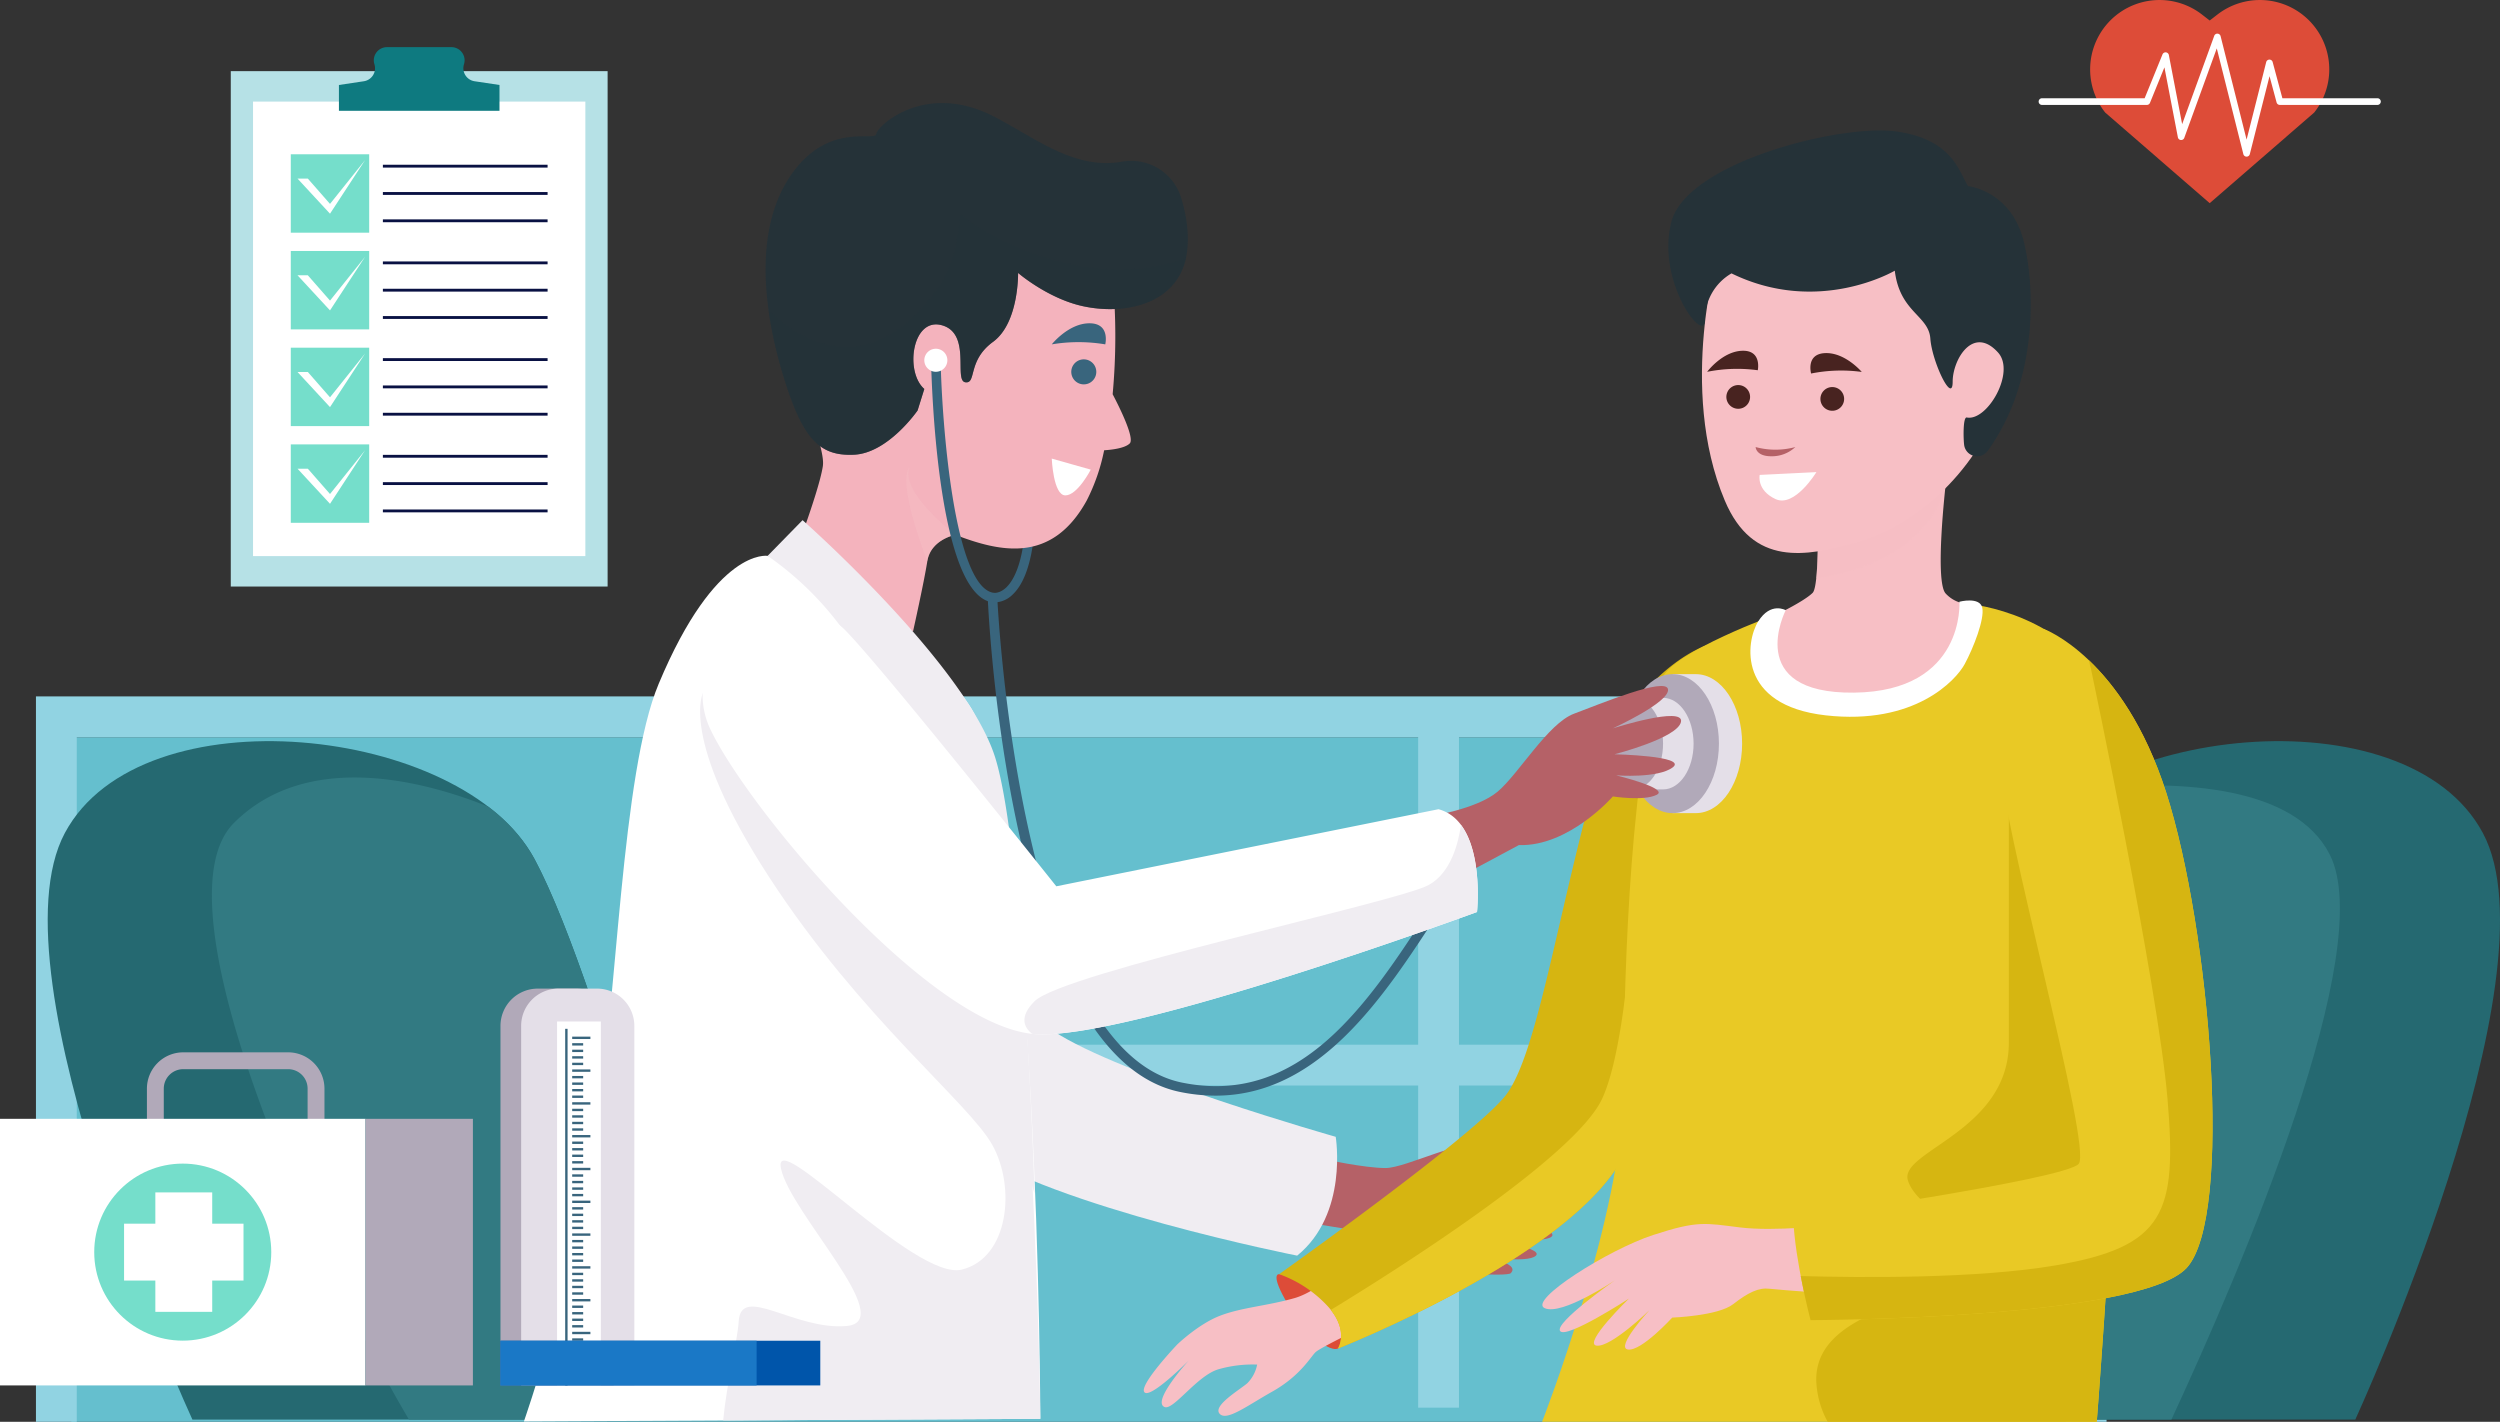
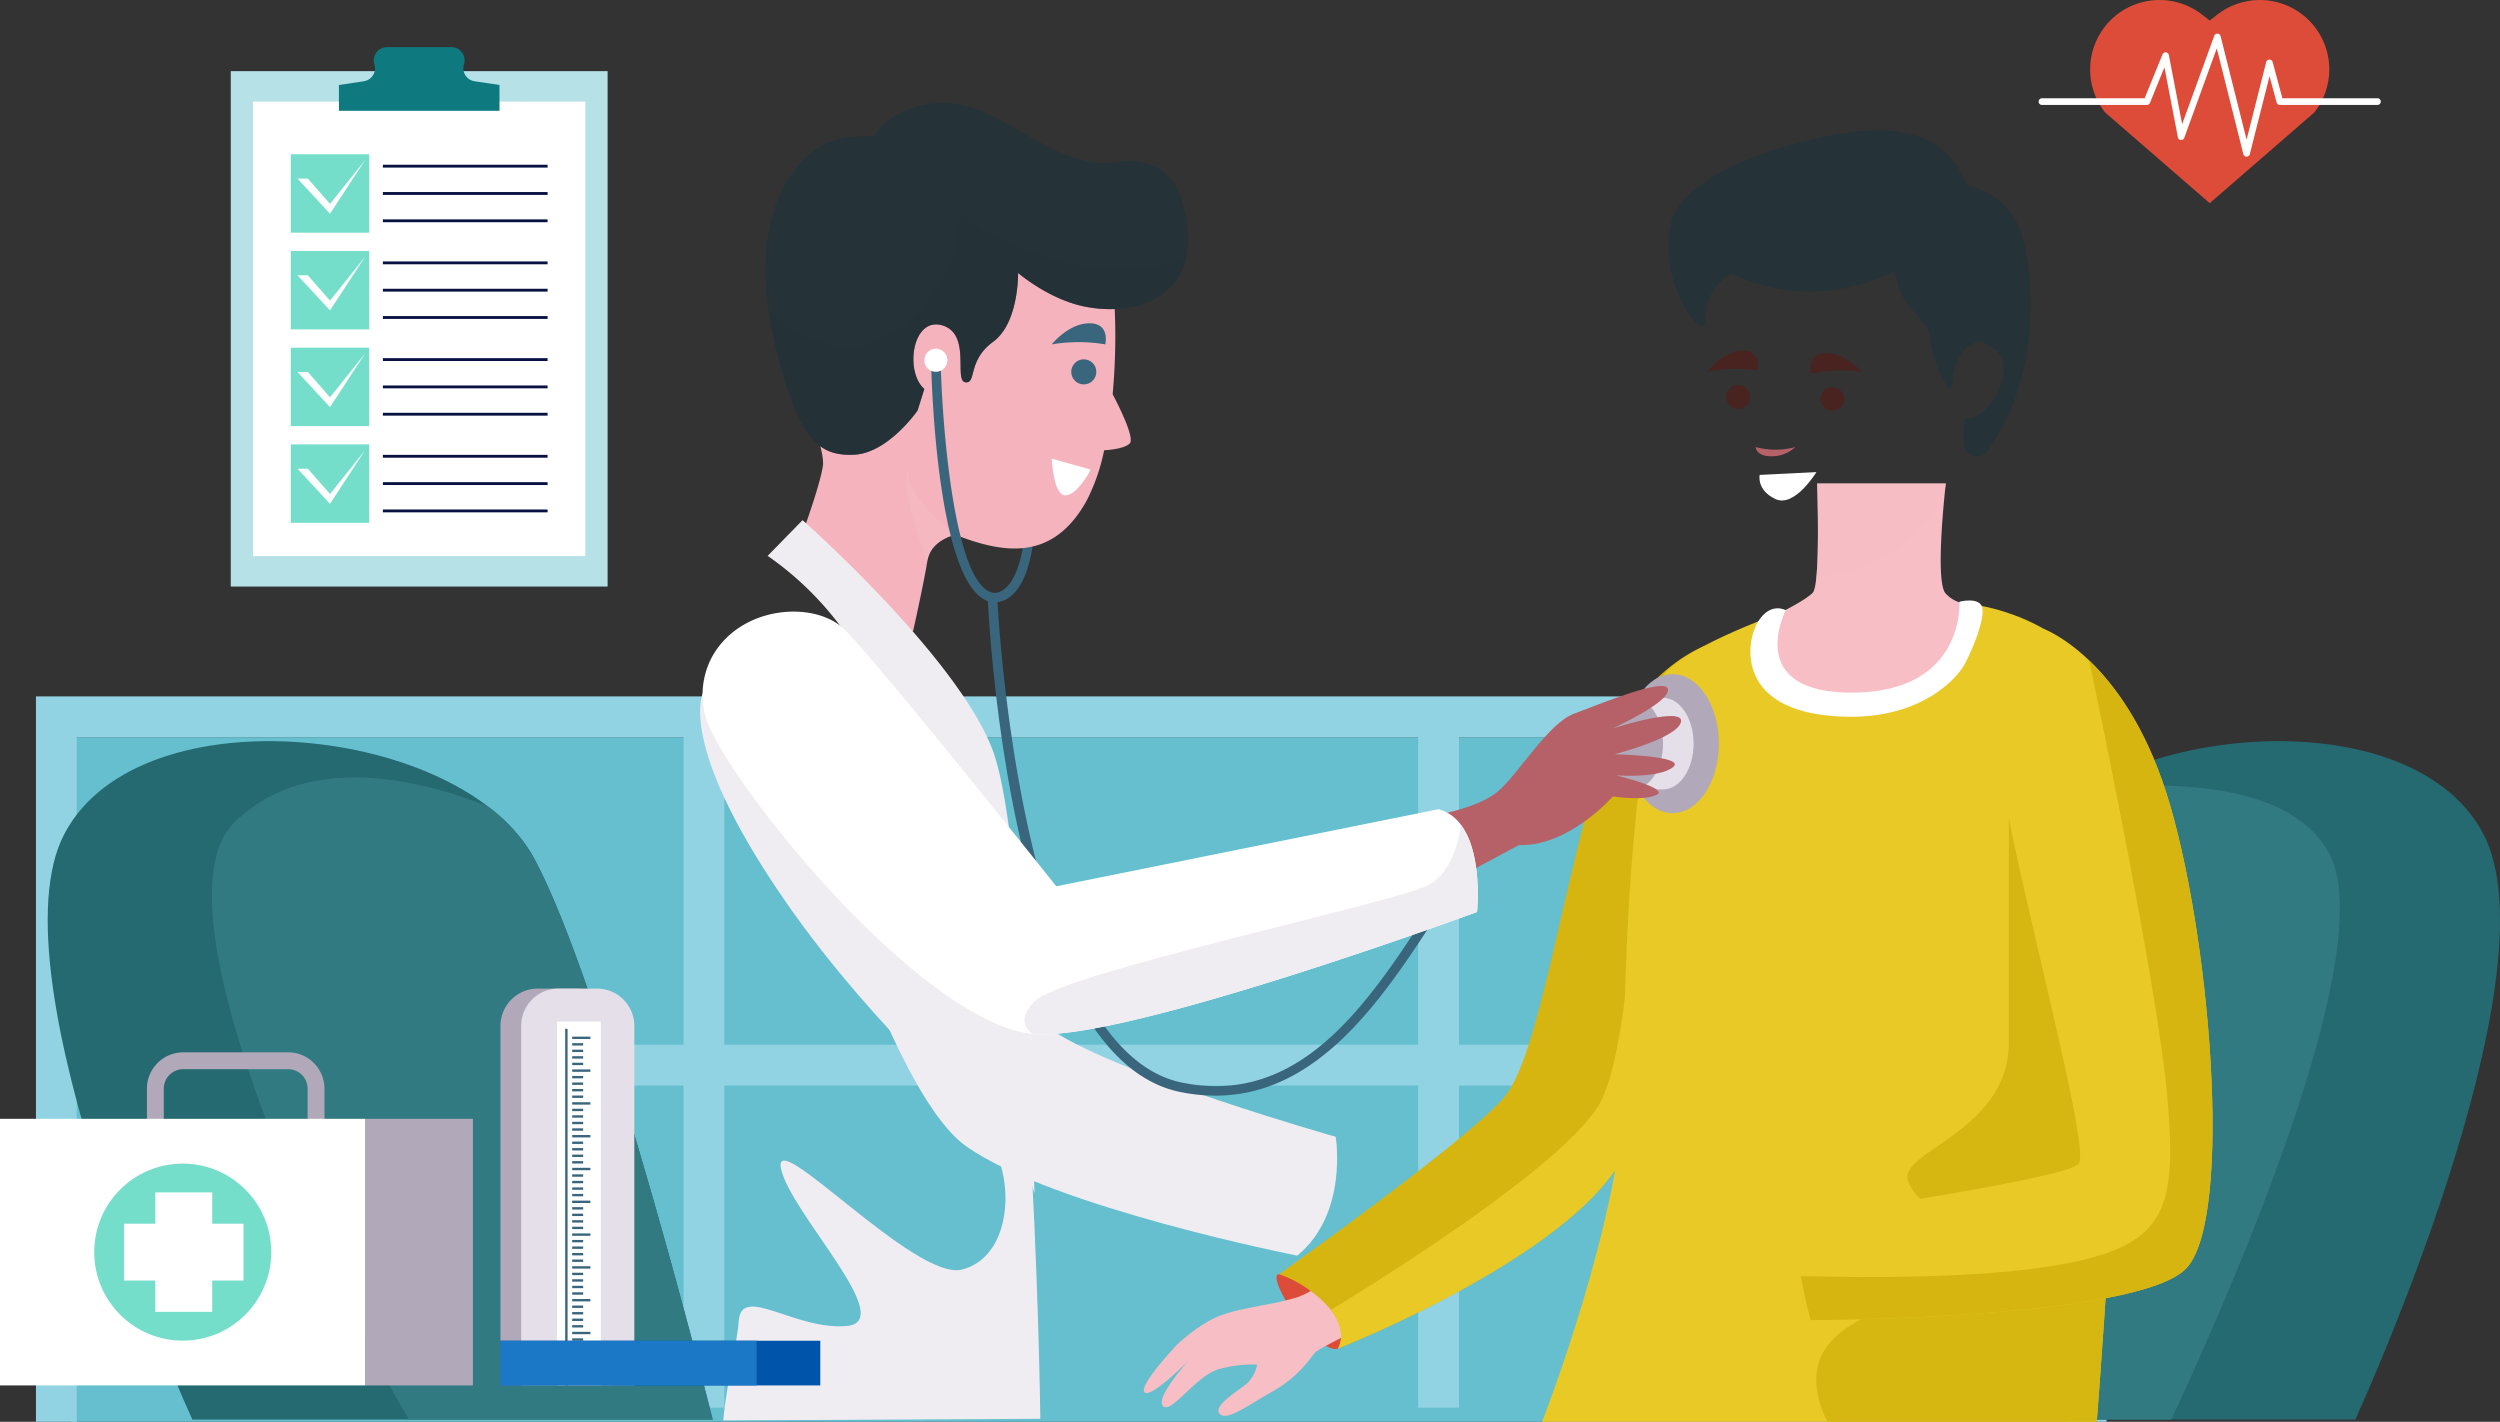
<svg xmlns="http://www.w3.org/2000/svg" width="695.897" height="395.764" viewBox="0 0 695.897 395.764">
  <rect x="0" y="0" width="695.897" height="395.764" fill="#333333" stroke="none" />
  <g id="Group_44479" data-name="Group 44479" transform="translate(-895.231 -344.508)">
    <g id="Group_44259" data-name="Group 44259" transform="translate(905.238 538.354)">
      <rect id="Rectangle_17795" data-name="Rectangle 17795" width="556.625" height="190.558" transform="translate(9.874 11.359)" fill="#65bfce" />
      <g id="Group_44258" data-name="Group 44258" transform="translate(0 0)">
        <g id="Group_44253" data-name="Group 44253">
          <path id="Path_35530" data-name="Path 35530" d="M1506.418,831.643h-11.36V641.084H941.406V831.643H930.047V629.725h576.371Z" transform="translate(-930.047 -629.725)" fill="#91d3e2" />
        </g>
        <g id="Group_44254" data-name="Group 44254" transform="translate(5.68 96.959)">
          <rect id="Rectangle_17796" data-name="Rectangle 17796" width="565.014" height="11.359" fill="#91d3e2" />
        </g>
        <g id="Group_44257" data-name="Group 44257" transform="translate(180.266 5.68)">
          <g id="Group_44255" data-name="Group 44255">
            <rect id="Rectangle_17797" data-name="Rectangle 17797" width="11.359" height="192.311" fill="#91d3e2" />
          </g>
          <g id="Group_44256" data-name="Group 44256" transform="translate(204.482)">
            <rect id="Rectangle_17798" data-name="Rectangle 17798" width="11.359" height="192.311" fill="#91d3e2" />
          </g>
        </g>
      </g>
    </g>
    <g id="Group_44347" data-name="Group 44347" transform="translate(895.231 373.198)">
      <g id="Group_44346" data-name="Group 44346">
        <path id="Path_35531" data-name="Path 35531" d="M974.407,834.116s-56.8-123.536-35.5-163.295,110.756-29.819,130.636,7.1,49.7,156.2,49.7,156.2Z" transform="translate(-920.849 -467.651)" fill="#256971" />
        <path id="Path_35532" data-name="Path 35532" d="M1080.855,680.424a45.907,45.907,0,0,0-12.818-14.432c-16.558-6.683-49.984-16.231-70.775,4.56C974.228,693.586,1021.889,795.895,1046,836.62h84.55S1100.728,717.344,1080.855,680.424Z" transform="translate(-932.156 -470.154)" fill="#327a82" />
        <g id="Group_44260" data-name="Group 44260" transform="translate(510.783 177.615)">
          <path id="Path_35533" data-name="Path 35533" d="M1699.548,834.116s56.8-123.536,35.5-163.295-110.756-29.819-130.636,7.1-49.7,156.2-49.7,156.2Z" transform="translate(-1554.712 -645.266)" fill="#256971" />
          <path id="Path_35534" data-name="Path 35534" d="M1625.1,661.363c-9.139,5.182-16.473,11.783-20.682,19.6-19.879,36.919-49.7,156.2-49.7,156.2h93.637c19.57-42.184,57.578-130.954,44.058-157.342C1682.762,660.973,1651.722,659.086,1625.1,661.363Z" transform="translate(-1554.713 -648.307)" fill="#327a82" />
        </g>
        <g id="Group_44269" data-name="Group 44269" transform="translate(145.832)">
          <g id="Group_44261" data-name="Group 44261" transform="translate(73.689 153.908)">
-             <path id="Path_35535" data-name="Path 35535" d="M1375.475,789.518s11.133,2.42,16.942,2.42,22.443-8.815,25.692-5.567-12.622,7.5-9.234,10.891,31.462,4.6,28.8,7.261-18.394,1.452-18.394,1.452,19.6,1.936,19.6,4.6-19.362.968-19.362.968,17.093,2.448,14.764,4.778-16.178,0-16.178,0,12.24,1.822,9.159,4.9c-.969.969-20.088.242-28.559-3.63s-12.177-8.228-13.712-8.228-17.751-2.9-17.751-2.9Z" transform="translate(-1226.27 -649.402)" fill="#b56167" />
            <path id="Path_35536" data-name="Path 35536" d="M1232.821,617.9s13.41,89.62,32.184,102.136,78.672,29.5,78.672,29.5,3.576,21.456-10.728,33.078c0,0-67.944-13.41-92.082-30.4s-52.746-119.8-49.169-130.523S1232.821,617.9,1232.821,617.9Z" transform="translate(-1191.393 -615.694)" fill="#f0edf2" />
          </g>
          <g id="Group_44267" data-name="Group 44267" transform="translate(67.282)">
            <g id="Group_44262" data-name="Group 44262" transform="translate(62.867 71.37)">
              <path id="Path_35537" data-name="Path 35537" d="M1262.662,580.364a4.177,4.177,0,0,1-.84-.073l.554-2.6c.074.012,1.76.293,3.666-1.593,3.894-3.852,9.257-17.148,1.442-62.916l2.617-.447c7.672,44.918,2.963,60.355-2.339,65.4A7.382,7.382,0,0,1,1262.662,580.364Z" transform="translate(-1261.822 -512.737)" fill="#39657d" />
            </g>
            <g id="Group_44263" data-name="Group 44263">
              <path id="Path_35538" data-name="Path 35538" d="M1281.686,509.464a175.29,175.29,0,0,0,.037-31.833c-1.983-20.714-24-25.577-24-25.577s-38.1-17.342-54.107,15.269-1.449,54.816-2.607,62.226-9.12,27.994-9.12,27.994l34.234,17.937s3.038-13.536,3.979-19.557,7.787-7.324,7.787-7.324c12.535,4.806,26.848,8.081,36.577-9.538a54.032,54.032,0,0,0,4.852-13.995c1.869-.115,5.741-.518,7.12-1.9C1287.882,521.724,1283.6,513.113,1281.686,509.464Z" transform="translate(-1185.085 -428.418)" fill="#f4b3bd" />
              <path id="Path_35539" data-name="Path 35539" d="M1293.615,550.228l-10.856-3.073s.41,10.242,3.789,10.242S1293.615,550.228,1293.615,550.228Z" transform="translate(-1203.107 -448.193)" fill="#fff" />
              <path id="Path_35540" data-name="Path 35540" d="M1296.5,516.182a3.482,3.482,0,1,1-3.483-3.482A3.483,3.483,0,0,1,1296.5,516.182Z" transform="translate(-1204.45 -441.359)" fill="#39657d" />
              <path id="Path_35541" data-name="Path 35541" d="M1282.76,506.044a45,45,0,0,1,14.892,0s1.451-5.867-4.394-5.867S1282.76,506.044,1282.76,506.044Z" transform="translate(-1203.107 -438.876)" fill="#39657d" />
              <path id="Path_35542" data-name="Path 35542" d="M1282.543,440.038a14.541,14.541,0,0,1,16.529,10.031c1.457,4.833,2.376,10.362,1.552,15.633-2.172,13.9-17.059,17.178-29.011,14.522-9.744-2.165-17.928-9.226-17.928-9.226s.262,13.9-6.968,19.178-4.5,11.755-7.741,11.248,1.783-13.608-6.538-15.877c-8.219-2.242-10.346,12.943-4.857,17.745l-1.868,5.977s-8.192,11.923-17.745,12.328-14.38-4.183-19.967-23.087-7.589-40.646,2.746-55.164,23.1-8.735,23.458-11.051,13.659-14.623,32.64-4.893C1258.549,433.407,1269.235,442.336,1282.543,440.038Z" transform="translate(-1183.402 -423.71)" fill="#253238" />
              <path id="Path_35543" data-name="Path 35543" d="M1233.223,549.951c-3.793,4.571,4.881,26.3,4.881,26.3.941-6.021,7.787-7.324,7.787-7.324S1230.064,556.805,1233.223,549.951Z" transform="translate(-1193.092 -448.747)" fill="#f7bfc5" opacity="0.5" />
              <path id="Path_35544" data-name="Path 35544" d="M1300.619,474.3c-26.813,10.371-57.806-6.857-62.8-12.484-1.044,8.49-1.225,16.469-11.719,27.53-17.054,17.242-32.744,8.107-41.7-.578a117.843,117.843,0,0,0,3.791,17.3c5.587,18.9,10.414,23.492,19.966,23.087s17.745-12.328,17.745-12.328l1.868-5.977c-5.488-4.8-3.362-19.986,4.857-17.745,8.321,2.27,3.3,15.37,6.538,15.877s.51-5.972,7.741-11.248,6.968-19.178,6.968-19.178,8.184,7.06,17.928,9.226C1283.455,490.371,1297.885,487.315,1300.619,474.3Z" transform="translate(-1183.6 -431.267)" fill="#253238" opacity="0.5" />
            </g>
            <g id="Group_44266" data-name="Group 44266" transform="translate(44.176 68.385)">
              <g id="Group_44264" data-name="Group 44264" transform="translate(1.881 3.181)">
                <path id="Path_35545" data-name="Path 35545" d="M1320.039,717.71a49.229,49.229,0,0,1-9.912-1.038c-45.774-9.392-52.813-123.86-53.454-136.6-14.1-5-15.685-60.573-15.821-67.04l2.656-.056c.365,17.391,3.714,62.926,14.663,64.752l1.062.177.046,1.076c.054,1.257,5.954,125.764,51.381,135.085,33.144,6.8,52.137-22.461,68.893-48.278,6.3-9.7,12.245-18.867,18.385-25.007,22.059-22.06,35.847-22.388,36.422-22.391l.016,2.656c-.124,0-13.405.457-34.56,21.614-5.942,5.942-11.817,14.993-18.035,24.574C1367.025,689.969,1349.028,717.709,1320.039,717.71Z" transform="translate(-1240.852 -512.981)" fill="#39657d" />
              </g>
              <g id="Group_44265" data-name="Group 44265">
                <path id="Path_35546" data-name="Path 35546" d="M1244.923,512.221a3.208,3.208,0,1,1-3.208-3.208A3.208,3.208,0,0,1,1244.923,512.221Z" transform="translate(-1238.506 -509.013)" fill="#fff" />
              </g>
            </g>
          </g>
          <g id="Group_44268" data-name="Group 44268" transform="translate(0 116.101)">
-             <path id="Path_35547" data-name="Path 35547" d="M1167.324,580.92s32.615,8.1,55.859,41.179c19.658,27.974,20.044,199.031,20.044,199.031l-143.753.739s13.753-39.413,19.631-76.827c6.4-40.719,7.435-103.536,17.892-128.516C1152.934,578.459,1167.324,580.92,1167.324,580.92Z" transform="translate(-1099.474 -570.984)" fill="#fff" />
            <path id="Path_35548" data-name="Path 35548" d="M1201.48,799.892c-14.386,1.307-29.425-11.77-30.079-1.308-.352,5.636-3.357,17.151-4.32,27.6l88.282-.454s-1.984-167.16-21.641-195.135c-8.007-11.395-30.548-21.628-38.839-26.509-20.148,4.355-24.943,3.862-33.29,19.25,0,0-7.193,12.424,18.309,51.658s55.581,62.775,62.121,74.545,4.578,31.387-8.5,34.657-52.966-40.542-50.35-28.118S1215.87,798.585,1201.48,799.892Z" transform="translate(-1111.608 -575.586)" fill="#f0edf2" />
            <path id="Path_35549" data-name="Path 35549" d="M1184.11,578.47a87.856,87.856,0,0,1,27.6,31.188c10.728,20.562,6.258,22.35,6.258,22.35l21.456,6.258-17.88,10.728L1258.4,755.906s-2.881-95.291-10.927-121.217-53.64-66.155-53.64-66.155Z" transform="translate(-1116.26 -568.534)" fill="#f0edf2" />
          </g>
        </g>
        <g id="Group_44274" data-name="Group 44274" transform="translate(318.388 7.629)">
          <g id="Group_44272" data-name="Group 44272" transform="translate(0 98.266)">
            <path id="Path_35550" data-name="Path 35550" d="M1361.528,830.342s-2.811-.416,2.561,8.6,11.842,13.079,13.789,12.1,5.783-6.732,2.33-13.831S1361.528,830.342,1361.528,830.342Z" transform="translate(-1323.858 -610.252)" fill="#dd4c38" />
            <path id="Path_35551" data-name="Path 35551" d="M1372.088,845.421s-8.152,3.976-9.49,5.128-4.1,6.539-12.159,11.063c-7.024,3.943-12.719,8.341-14.637,6.113s5.566-6.609,7.72-8.463a10.122,10.122,0,0,0,2.756-5.2,34.475,34.475,0,0,0-10.661,1.277c-5.961,1.639-12.643,11.532-15.1,10.545-3.747-1.505,6.7-12.938,6.7-12.938s-10.665,10.747-12.327,8.815,9.144-13.3,9.144-13.3,5.845-5.647,11.858-7.977,13.063-2.726,20.794-4.927,17.667-12.506,17.667-12.506,15.191,9.547,12.129,13.857C1385.019,838.984,1372.088,845.421,1372.088,845.421Z" transform="translate(-1314.72 -608.806)" fill="#f7bfc5" />
            <path id="Path_35552" data-name="Path 35552" d="M1480.735,611.95s-23.023,7.427-32.537,43.043-15.045,71.05-23.239,82.018-63.245,50.018-63.245,50.018a33.88,33.88,0,0,1,13.82,9.254c5.77,6.705,2.53,11.453,2.53,11.453s65.036-25.56,79.55-53.614,25.007-108.388,26.173-123.946S1480.735,611.95,1480.735,611.95Z" transform="translate(-1324.041 -566.939)" fill="#d6b511" />
            <path id="Path_35553" data-name="Path 35553" d="M1461.163,764.178c10.835-20.941,19.428-71.012,23.574-101.528a120.1,120.1,0,0,0-19.616,1.93s-.816,64.125-9.974,83.738c-7.725,16.542-59.485,48.977-75.5,58.727,4.956,6.326,1.969,10.746,1.969,10.746S1446.653,792.23,1461.163,764.178Z" transform="translate(-1327.597 -576.994)" fill="#e9c925" />
            <path id="Path_35554" data-name="Path 35554" d="M1534.02,592s7.213-3.485,9.49-5.762,1.241-30.437,1.241-30.437h35.821s-3.187,27.472,0,30.66a9.131,9.131,0,0,0,6.666,2.9s6.994,20.538-16.987,29.307-40.678-6.308-40.678-15.92S1534.02,592,1534.02,592Z" transform="translate(-1357.332 -555.803)" fill="#f7bfc5" />
            <path id="Path_35555" data-name="Path 35555" d="M1584.172,556.614c.056-.514.09-.81.09-.81H1548.44s.66,17.981-.237,26.365C1559.336,580.573,1578.889,575.142,1584.172,556.614Z" transform="translate(-1361.027 -555.803)" fill="#f7bfc5" opacity="0.5" />
            <path id="Path_35556" data-name="Path 35556" d="M1518.838,600.306s-9.481,21.077,19.368,23.239,33.85-25.873,33.85-25.873,27.855,2.514,38.642,26.317-3.28,201.3-3.28,201.3h-154.4s22.707-58.135,22.7-93.375,2.431-92.18,10.571-113.343C1489.224,610.933,1518.838,600.306,1518.838,600.306Z" transform="translate(-1342.149 -564.107)" fill="#e9c925" />
            <path id="Path_35557" data-name="Path 35557" d="M1601.816,665.96V731.6c0,24.661-30.525,30.189-28.107,38.3s18.435,13.175,15.02,23.7-40.526,10.84-40.526,31.8a25.627,25.627,0,0,0,3.182,11.731h74.9s9.784-123.47,6.772-178.255C1622.764,655.8,1612.006,657.391,1601.816,665.96Z" transform="translate(-1361.027 -575.959)" fill="#d6b611" />
            <path id="Path_35558" data-name="Path 35558" d="M1535.177,599.131s-4.182-2.439-7.666,3.136-5.923,23.346,18.816,26.133,36.238-9.756,38.677-14.286,5.575-12.544,4.878-15.68-6.356-1.667-6.356-1.667,1.672,24.962-29.339,25.31S1535.177,599.131,1535.177,599.131Z" transform="translate(-1356.493 -563.859)" fill="#fff" />
-             <path id="Path_35559" data-name="Path 35559" d="M1533.581,813.229s-15.715,1.855-25.47.647-11.7-1.949-24.138,2.1-35.022,18.265-30.206,20.385,19.5-7.743,19.5-7.743-16.961,11.867-15.208,14.116,19.153-9.056,19.153-9.056-12.99,12.613-8.989,13.108,14.681-9.864,14.681-9.864-9.679,10.484-5.927,10.948,12.275-8.892,12.275-8.892,12.754-.452,16.97-3.739,7.132-4.662,10.133-4.29,22.437,1.721,22.437,1.721Z" transform="translate(-1342.166 -606.797)" fill="#f7bfc5" />
+             <path id="Path_35559" data-name="Path 35559" d="M1533.581,813.229Z" transform="translate(-1342.166 -606.797)" fill="#f7bfc5" />
            <path id="Path_35560" data-name="Path 35560" d="M1610.051,606.354s22.006,8.018,34.009,45.582c12.179,38.114,18.825,117.9,5.672,132.235s-104.7,14.547-104.7,14.547-4.306-16.3-4.821-28.323c0,0,75.436-10.783,79.446-15.155s-21.583-94.547-22.5-115.993S1610.051,606.354,1610.051,606.354Z" transform="translate(-1359.441 -565.829)" fill="#e9c925" />
            <path id="Path_35561" data-name="Path 35561" d="M1623.043,617.172c.172.837.365,1.692.606,2.592,0,0,18.586,87.833,21.269,119.535s-.7,41.112-31.166,46.32c-21.859,3.737-54.332,3.437-70.935,2.969,1.309,6.874,2.735,12.276,2.735,12.276s91.549-.215,104.7-14.547,6.507-94.121-5.672-132.235C1638.571,635.268,1630.05,623.868,1623.043,617.172Z" transform="translate(-1359.959 -567.974)" fill="#d6b511" />
          </g>
          <g id="Group_44273" data-name="Group 44273" transform="translate(146.01)">
-             <path id="Path_35564" data-name="Path 35564" d="M1513.155,468.979s-11.486,38.287,1.72,69.636c7.808,18.535,22.618,15.567,36.351,11.786,15.111-4.16,32.917-17.759,41.284-41.069s9.069-49.085-17.328-60.124S1519.488,452.062,1513.155,468.979Z" transform="translate(-1499.168 -435.613)" fill="#f7bfc5" />
            <path id="Path_35565" data-name="Path 35565" d="M1523.6,524.822a3.3,3.3,0,1,1-3.4-3.193A3.3,3.3,0,0,1,1523.6,524.822Z" transform="translate(-1500.85 -450.759)" fill="#482320" />
            <path id="Path_35566" data-name="Path 35566" d="M1510.32,515.578a42.613,42.613,0,0,1,14.1-.44s1.2-5.6-4.333-5.423S1510.32,515.578,1510.32,515.578Z" transform="translate(-1499.524 -448.396)" fill="#482320" />
            <path id="Path_35567" data-name="Path 35567" d="M1549.66,525.722a3.3,3.3,0,1,0,3.193-3.4A3.3,3.3,0,0,0,1549.66,525.722Z" transform="translate(-1507.326 -450.897)" fill="#482320" />
            <path id="Path_35568" data-name="Path 35568" d="M1560.474,515.77a42.6,42.6,0,0,0-14.1.44s-1.547-5.511,3.986-5.683S1560.474,515.77,1560.474,515.77Z" transform="translate(-1506.636 -448.557)" fill="#482320" />
            <path id="Path_35569" data-name="Path 35569" d="M1527.16,543.146a21.094,21.094,0,0,0,11.051,0,9.525,9.525,0,0,1-6.688,2.569C1527.208,545.715,1527.16,543.146,1527.16,543.146Z" transform="translate(-1502.864 -455.027)" fill="#b56167" />
            <path id="Path_35570" data-name="Path 35570" d="M1528.554,552.632l15.787-.782s-6.062,10-11.394,7.5S1528.554,552.632,1528.554,552.632Z" transform="translate(-1503.128 -456.753)" fill="#fff" />
            <path id="Path_35571" data-name="Path 35571" d="M1559.886,472.254s-21.247,12.589-45.452.752a14.777,14.777,0,0,0-7.378,12.933c0,7.185-13.7-10.627-9.352-27.274s47.393-27.351,62.67-25.154,17.209,10.649,19.888,15.209c0,0,12.087,1.182,15.583,15.613,3.186,13.15,3.8,38.861-10.084,58.051a3.633,3.633,0,0,1-6.551-1.5c-.257-1.74-.371-7.977.716-7.765,5.711,1.111,13.639-12.606,8.716-18.069-6.946-7.708-12.647,1.914-12.647,8.127,0,6.434-5.751-5.554-6.213-12.028S1561.281,483.876,1559.886,472.254Z" transform="translate(-1496.853 -433.227)" fill="#253238" />
          </g>
        </g>
        <g id="Group_44278" data-name="Group 44278" transform="translate(195.566 141.56)">
          <g id="Group_44277" data-name="Group 44277" transform="translate(250.371 17.401)">
            <g id="Group_44275" data-name="Group 44275" transform="translate(6.748)">
-               <path id="Path_35572" data-name="Path 35572" d="M1504.785,622h-6.448V660.69h6.448c7.123,0,12.9-8.662,12.9-19.346S1511.9,622,1504.785,622Z" transform="translate(-1485.434 -621.997)" fill="#e4dfe8" />
              <ellipse id="Ellipse_4268" data-name="Ellipse 4268" cx="12.897" cy="19.346" rx="12.897" ry="19.346" fill="#b1a9b9" />
            </g>
            <g id="Group_44276" data-name="Group 44276" transform="translate(0 6.604)">
              <path id="Path_35573" data-name="Path 35573" d="M1492.919,630.235h-8.495v25.484h8.495c4.691,0,8.494-5.7,8.494-12.742S1497.608,630.235,1492.919,630.235Z" transform="translate(-1475.926 -630.235)" fill="#e4dfe8" />
              <ellipse id="Ellipse_4269" data-name="Ellipse 4269" cx="8.495" cy="12.742" rx="8.495" ry="12.742" fill="#b1a9b9" />
            </g>
          </g>
          <path id="Path_35574" data-name="Path 35574" d="M1413.55,662.456s13.424-1.989,19.292-6.954,13.994-18.96,21.217-21.668,25.731-10.382,26.183-6.771-15.348,10.834-15.348,10.834,19.862-6.32,18.96-1.805-18.508,9.028-18.508,9.028,20.314.451,16.251,3.612-15.8,2.258-15.8,2.258,14.9,3.611,11.286,5.417-12.189.451-12.189.451-12.189,13.994-26.182,13.543L1420.2,680.33Z" transform="translate(-1211.499 -605.412)" fill="#b56167" />
          <path id="Path_35575" data-name="Path 35575" d="M1163.964,613.232a22.423,22.423,0,0,0-.064,20.263c10.827,22.262,60.673,81.831,89.819,84.377,25.2,2.2,123.372-33.972,123.372-33.972s2.667-25.036-10.728-28.608l-106.385,21.456s-48.756-61.284-58.913-71.441C1192.84,597.087,1171.8,598.458,1163.964,613.232Z" transform="translate(-1161.512 -600.291)" fill="#fff" />
          <path id="Path_35576" data-name="Path 35576" d="M1385.727,691.107c-9.01,4.84-101.685,24.365-109.645,32.325-4.356,4.356-2.906,7.294-.7,9.064.167.019.337.044.5.059,25.2,2.2,123.371-33.972,123.371-33.972s1.7-16.016-4.478-24.254C1394.129,679.073,1392.1,687.682,1385.727,691.107Z" transform="translate(-1183.676 -614.975)" fill="#f0edf2" />
        </g>
        <g id="Group_44281" data-name="Group 44281" transform="translate(0 264.232)">
          <g id="Group_44279" data-name="Group 44279" transform="translate(40.896)">
            <path id="Path_35577" data-name="Path 35577" d="M1018,774.47h-4.694V763.416a5.416,5.416,0,0,0-5.409-5.411H978.681a5.416,5.416,0,0,0-5.409,5.411V774.47h-4.694V763.416a10.115,10.115,0,0,1,10.1-10.1H1007.9a10.115,10.115,0,0,1,10.1,10.1V774.47Z" transform="translate(-968.578 -753.312)" fill="#b1a9b9" />
          </g>
          <rect id="Rectangle_17799" data-name="Rectangle 17799" width="101.737" height="74.211" transform="translate(0 18.512)" fill="#fff" />
          <rect id="Rectangle_17800" data-name="Rectangle 17800" width="29.898" height="74.211" transform="translate(131.635 92.723) rotate(180)" fill="#b1a9b9" />
          <circle id="Ellipse_4270" data-name="Ellipse 4270" cx="24.639" cy="24.639" r="24.639" transform="translate(26.23 30.979)" fill="#75decb" />
          <g id="Group_44280" data-name="Group 44280" transform="translate(34.534 38.994)">
            <rect id="Rectangle_17801" data-name="Rectangle 17801" width="15.831" height="33.248" transform="translate(8.708)" fill="#fff" />
            <rect id="Rectangle_17802" data-name="Rectangle 17802" width="15.831" height="33.248" transform="translate(33.248 8.707) rotate(90)" fill="#fff" />
          </g>
        </g>
        <g id="Group_44345" data-name="Group 44345" transform="translate(139.31 246.496)">
          <path id="Path_35578" data-name="Path 35578" d="M1122.846,841.647h-31.506V741.569a10.381,10.381,0,0,1,10.381-10.381h10.744a10.381,10.381,0,0,1,10.381,10.381V841.647Z" transform="translate(-1091.339 -731.188)" fill="#b1a9b9" />
          <path id="Path_35579" data-name="Path 35579" d="M1130.025,841.647h-31.506V741.569a10.381,10.381,0,0,1,10.381-10.381h10.744a10.381,10.381,0,0,1,10.381,10.381V841.647Z" transform="translate(-1092.763 -731.188)" fill="#e4dfe8" />
          <rect id="Rectangle_17803" data-name="Rectangle 17803" width="12.187" height="101.303" transform="translate(15.754 9.157)" fill="#fff" />
          <g id="Group_44343" data-name="Group 44343" transform="translate(18.014 11.194)">
            <g id="Group_44282" data-name="Group 44282">
              <rect id="Rectangle_17804" data-name="Rectangle 17804" width="0.664" height="99.265" fill="#39657d" />
            </g>
            <g id="Group_44288" data-name="Group 44288" transform="translate(1.948 2.175)">
              <g id="Group_44283" data-name="Group 44283">
                <rect id="Rectangle_17805" data-name="Rectangle 17805" width="5.071" height="0.664" fill="#39657d" />
              </g>
              <g id="Group_44284" data-name="Group 44284" transform="translate(0 1.817)">
                <rect id="Rectangle_17806" data-name="Rectangle 17806" width="3.058" height="0.664" fill="#39657d" />
              </g>
              <g id="Group_44285" data-name="Group 44285" transform="translate(0 3.632)">
                <rect id="Rectangle_17807" data-name="Rectangle 17807" width="3.058" height="0.664" fill="#39657d" />
              </g>
              <g id="Group_44286" data-name="Group 44286" transform="translate(0 5.448)">
                <rect id="Rectangle_17808" data-name="Rectangle 17808" width="3.058" height="0.664" fill="#39657d" />
              </g>
              <g id="Group_44287" data-name="Group 44287" transform="translate(0 7.265)">
                <rect id="Rectangle_17809" data-name="Rectangle 17809" width="3.058" height="0.664" fill="#39657d" />
              </g>
            </g>
            <g id="Group_44294" data-name="Group 44294" transform="translate(1.948 11.305)">
              <g id="Group_44289" data-name="Group 44289">
                <rect id="Rectangle_17810" data-name="Rectangle 17810" width="5.071" height="0.664" fill="#39657d" />
              </g>
              <g id="Group_44290" data-name="Group 44290" transform="translate(0 1.816)">
                <rect id="Rectangle_17811" data-name="Rectangle 17811" width="3.058" height="0.664" fill="#39657d" />
              </g>
              <g id="Group_44291" data-name="Group 44291" transform="translate(0 3.632)">
                <rect id="Rectangle_17812" data-name="Rectangle 17812" width="3.058" height="0.664" fill="#39657d" />
              </g>
              <g id="Group_44292" data-name="Group 44292" transform="translate(0 5.447)">
                <rect id="Rectangle_17813" data-name="Rectangle 17813" width="3.058" height="0.664" fill="#39657d" />
              </g>
              <g id="Group_44293" data-name="Group 44293" transform="translate(0 7.264)">
                <rect id="Rectangle_17814" data-name="Rectangle 17814" width="3.058" height="0.664" fill="#39657d" />
              </g>
            </g>
            <g id="Group_44300" data-name="Group 44300" transform="translate(1.948 20.435)">
              <g id="Group_44295" data-name="Group 44295">
                <rect id="Rectangle_17815" data-name="Rectangle 17815" width="5.071" height="0.664" fill="#39657d" />
              </g>
              <g id="Group_44296" data-name="Group 44296" transform="translate(0 1.816)">
                <rect id="Rectangle_17816" data-name="Rectangle 17816" width="3.058" height="0.664" fill="#39657d" />
              </g>
              <g id="Group_44297" data-name="Group 44297" transform="translate(0 3.632)">
                <rect id="Rectangle_17817" data-name="Rectangle 17817" width="3.058" height="0.664" fill="#39657d" />
              </g>
              <g id="Group_44298" data-name="Group 44298" transform="translate(0 5.447)">
                <rect id="Rectangle_17818" data-name="Rectangle 17818" width="3.058" height="0.664" fill="#39657d" />
              </g>
              <g id="Group_44299" data-name="Group 44299" transform="translate(0 7.264)">
                <rect id="Rectangle_17819" data-name="Rectangle 17819" width="3.058" height="0.664" fill="#39657d" />
              </g>
            </g>
            <g id="Group_44306" data-name="Group 44306" transform="translate(1.948 29.564)">
              <g id="Group_44301" data-name="Group 44301">
                <rect id="Rectangle_17820" data-name="Rectangle 17820" width="5.071" height="0.664" fill="#39657d" />
              </g>
              <g id="Group_44302" data-name="Group 44302" transform="translate(0 1.816)">
                <rect id="Rectangle_17821" data-name="Rectangle 17821" width="3.058" height="0.664" fill="#39657d" />
              </g>
              <g id="Group_44303" data-name="Group 44303" transform="translate(0 3.632)">
                <rect id="Rectangle_17822" data-name="Rectangle 17822" width="3.058" height="0.664" fill="#39657d" />
              </g>
              <g id="Group_44304" data-name="Group 44304" transform="translate(0 5.448)">
                <rect id="Rectangle_17823" data-name="Rectangle 17823" width="3.058" height="0.664" fill="#39657d" />
              </g>
              <g id="Group_44305" data-name="Group 44305" transform="translate(0 7.264)">
                <rect id="Rectangle_17824" data-name="Rectangle 17824" width="3.058" height="0.664" fill="#39657d" />
              </g>
            </g>
            <g id="Group_44312" data-name="Group 44312" transform="translate(1.948 38.693)">
              <g id="Group_44307" data-name="Group 44307">
                <rect id="Rectangle_17825" data-name="Rectangle 17825" width="5.071" height="0.664" fill="#39657d" />
              </g>
              <g id="Group_44308" data-name="Group 44308" transform="translate(0 1.817)">
                <rect id="Rectangle_17826" data-name="Rectangle 17826" width="3.058" height="0.664" fill="#39657d" />
              </g>
              <g id="Group_44309" data-name="Group 44309" transform="translate(0 3.632)">
                <rect id="Rectangle_17827" data-name="Rectangle 17827" width="3.058" height="0.664" fill="#39657d" />
              </g>
              <g id="Group_44310" data-name="Group 44310" transform="translate(0 5.448)">
                <rect id="Rectangle_17828" data-name="Rectangle 17828" width="3.058" height="0.664" fill="#39657d" />
              </g>
              <g id="Group_44311" data-name="Group 44311" transform="translate(0 7.264)">
                <rect id="Rectangle_17829" data-name="Rectangle 17829" width="3.058" height="0.664" fill="#39657d" />
              </g>
            </g>
            <g id="Group_44318" data-name="Group 44318" transform="translate(1.948 47.823)">
              <g id="Group_44313" data-name="Group 44313">
                <rect id="Rectangle_17830" data-name="Rectangle 17830" width="5.071" height="0.664" fill="#39657d" />
              </g>
              <g id="Group_44314" data-name="Group 44314" transform="translate(0 1.817)">
                <rect id="Rectangle_17831" data-name="Rectangle 17831" width="3.058" height="0.664" fill="#39657d" />
              </g>
              <g id="Group_44315" data-name="Group 44315" transform="translate(0 3.632)">
                <rect id="Rectangle_17832" data-name="Rectangle 17832" width="3.058" height="0.664" fill="#39657d" />
              </g>
              <g id="Group_44316" data-name="Group 44316" transform="translate(0 5.448)">
                <rect id="Rectangle_17833" data-name="Rectangle 17833" width="3.058" height="0.664" fill="#39657d" />
              </g>
              <g id="Group_44317" data-name="Group 44317" transform="translate(0 7.265)">
                <rect id="Rectangle_17834" data-name="Rectangle 17834" width="3.058" height="0.664" fill="#39657d" />
              </g>
            </g>
            <g id="Group_44324" data-name="Group 44324" transform="translate(1.948 56.953)">
              <g id="Group_44319" data-name="Group 44319">
                <rect id="Rectangle_17835" data-name="Rectangle 17835" width="5.071" height="0.664" fill="#39657d" />
              </g>
              <g id="Group_44320" data-name="Group 44320" transform="translate(0 1.816)">
                <rect id="Rectangle_17836" data-name="Rectangle 17836" width="3.058" height="0.664" fill="#39657d" />
              </g>
              <g id="Group_44321" data-name="Group 44321" transform="translate(0 3.632)">
                <rect id="Rectangle_17837" data-name="Rectangle 17837" width="3.058" height="0.664" fill="#39657d" />
              </g>
              <g id="Group_44322" data-name="Group 44322" transform="translate(0 5.447)">
                <rect id="Rectangle_17838" data-name="Rectangle 17838" width="3.058" height="0.664" fill="#39657d" />
              </g>
              <g id="Group_44323" data-name="Group 44323" transform="translate(0 7.264)">
                <rect id="Rectangle_17839" data-name="Rectangle 17839" width="3.058" height="0.664" fill="#39657d" />
              </g>
            </g>
            <g id="Group_44330" data-name="Group 44330" transform="translate(1.948 66.083)">
              <g id="Group_44325" data-name="Group 44325">
                <rect id="Rectangle_17840" data-name="Rectangle 17840" width="5.071" height="0.664" fill="#39657d" />
              </g>
              <g id="Group_44326" data-name="Group 44326" transform="translate(0 1.816)">
                <rect id="Rectangle_17841" data-name="Rectangle 17841" width="3.058" height="0.664" fill="#39657d" />
              </g>
              <g id="Group_44327" data-name="Group 44327" transform="translate(0 3.632)">
                <rect id="Rectangle_17842" data-name="Rectangle 17842" width="3.058" height="0.664" fill="#39657d" />
              </g>
              <g id="Group_44328" data-name="Group 44328" transform="translate(0 5.448)">
                <rect id="Rectangle_17843" data-name="Rectangle 17843" width="3.058" height="0.664" fill="#39657d" />
              </g>
              <g id="Group_44329" data-name="Group 44329" transform="translate(0 7.264)">
                <rect id="Rectangle_17844" data-name="Rectangle 17844" width="3.058" height="0.664" fill="#39657d" />
              </g>
            </g>
            <g id="Group_44336" data-name="Group 44336" transform="translate(1.948 75.212)">
              <g id="Group_44331" data-name="Group 44331">
                <rect id="Rectangle_17845" data-name="Rectangle 17845" width="5.071" height="0.664" fill="#39657d" />
              </g>
              <g id="Group_44332" data-name="Group 44332" transform="translate(0 1.817)">
                <rect id="Rectangle_17846" data-name="Rectangle 17846" width="3.058" height="0.664" fill="#39657d" />
              </g>
              <g id="Group_44333" data-name="Group 44333" transform="translate(0 3.632)">
                <rect id="Rectangle_17847" data-name="Rectangle 17847" width="3.058" height="0.664" fill="#39657d" />
              </g>
              <g id="Group_44334" data-name="Group 44334" transform="translate(0 5.448)">
                <rect id="Rectangle_17848" data-name="Rectangle 17848" width="3.058" height="0.664" fill="#39657d" />
              </g>
              <g id="Group_44335" data-name="Group 44335" transform="translate(0 7.264)">
                <rect id="Rectangle_17849" data-name="Rectangle 17849" width="3.058" height="0.664" fill="#39657d" />
              </g>
            </g>
            <g id="Group_44342" data-name="Group 44342" transform="translate(1.948 84.341)">
              <g id="Group_44337" data-name="Group 44337">
                <rect id="Rectangle_17850" data-name="Rectangle 17850" width="5.071" height="0.664" fill="#39657d" />
              </g>
              <g id="Group_44338" data-name="Group 44338" transform="translate(0 1.817)">
                <rect id="Rectangle_17851" data-name="Rectangle 17851" width="3.058" height="0.664" fill="#39657d" />
              </g>
              <g id="Group_44339" data-name="Group 44339" transform="translate(0 3.632)">
                <rect id="Rectangle_17852" data-name="Rectangle 17852" width="3.058" height="0.664" fill="#39657d" />
              </g>
              <g id="Group_44340" data-name="Group 44340" transform="translate(0 5.448)">
                <rect id="Rectangle_17853" data-name="Rectangle 17853" width="3.058" height="0.664" fill="#39657d" />
              </g>
              <g id="Group_44341" data-name="Group 44341" transform="translate(0 7.265)">
                <rect id="Rectangle_17854" data-name="Rectangle 17854" width="3.058" height="0.664" fill="#39657d" />
              </g>
            </g>
          </g>
          <g id="Group_44344" data-name="Group 44344" transform="translate(0.001 98.016)">
            <rect id="Rectangle_17855" data-name="Rectangle 17855" width="89.025" height="12.443" fill="#05a" />
            <rect id="Rectangle_17856" data-name="Rectangle 17856" width="71.3" height="12.443" fill="#1a78c6" />
          </g>
        </g>
      </g>
    </g>
    <g id="Group_44364" data-name="Group 44364" transform="translate(959.469 357.633)">
      <rect id="Rectangle_17857" data-name="Rectangle 17857" width="104.896" height="143.461" transform="translate(0 6.681)" fill="#b6e1e6" />
      <rect id="Rectangle_17858" data-name="Rectangle 17858" width="92.508" height="126.518" transform="translate(6.194 15.152)" fill="#fff" />
      <path id="Path_35581" data-name="Path 35581" d="M1073.008,413.788a3.665,3.665,0,0,1-2.951-4.727,3.664,3.664,0,0,0-3.495-4.767h-17.938a3.664,3.664,0,0,0-3.495,4.767,3.665,3.665,0,0,1-2.951,4.727l-6.931,1.04v7.181h44.693v-7.181Z" transform="translate(-1005.142 -404.295)" fill="#0e7a80" />
      <g id="Group_44351" data-name="Group 44351" transform="translate(16.704 29.82)">
        <rect id="Rectangle_17859" data-name="Rectangle 17859" width="21.826" height="21.826" fill="#75decb" />
        <path id="Path_35582" data-name="Path 35582" d="M1020.87,448.655h2.87l6.173,7.043,9.78-12.217-9.78,14.948Z" transform="translate(-1018.994 -441.886)" fill="#fff" />
        <g id="Group_44348" data-name="Group 44348" transform="translate(25.637 2.912)">
          <rect id="Rectangle_17860" data-name="Rectangle 17860" width="45.846" height="0.794" fill="#091143" />
        </g>
        <g id="Group_44349" data-name="Group 44349" transform="translate(25.637 10.516)">
          <path id="Path_35583" data-name="Path 35583" d="M1050.51,455.4v-.794h45.848v.794" transform="translate(-1050.51 -454.609)" fill="#091143" />
        </g>
        <g id="Group_44350" data-name="Group 44350" transform="translate(25.637 18.119)">
          <rect id="Rectangle_17861" data-name="Rectangle 17861" width="45.846" height="0.794" fill="#091143" />
        </g>
      </g>
      <g id="Group_44355" data-name="Group 44355" transform="translate(16.704 56.738)">
        <rect id="Rectangle_17862" data-name="Rectangle 17862" width="21.826" height="21.826" fill="#75decb" />
        <path id="Path_35584" data-name="Path 35584" d="M1020.87,482.233h2.87l6.173,7.043,9.78-12.217-9.78,14.948Z" transform="translate(-1018.994 -475.465)" fill="#fff" />
        <g id="Group_44352" data-name="Group 44352" transform="translate(25.637 2.912)">
          <rect id="Rectangle_17863" data-name="Rectangle 17863" width="45.846" height="0.794" fill="#091143" />
        </g>
        <g id="Group_44353" data-name="Group 44353" transform="translate(25.637 10.516)">
          <path id="Path_35585" data-name="Path 35585" d="M1096.358,488.188v.794H1050.51v-.794" transform="translate(-1050.51 -488.188)" fill="#091143" />
        </g>
        <g id="Group_44354" data-name="Group 44354" transform="translate(25.637 18.119)">
          <rect id="Rectangle_17864" data-name="Rectangle 17864" width="45.846" height="0.794" fill="#091143" />
        </g>
      </g>
      <g id="Group_44359" data-name="Group 44359" transform="translate(16.704 83.658)">
        <rect id="Rectangle_17865" data-name="Rectangle 17865" width="21.826" height="21.826" fill="#75decb" />
        <path id="Path_35586" data-name="Path 35586" d="M1020.87,515.812h2.87l6.173,7.043,9.78-12.217-9.78,14.948Z" transform="translate(-1018.994 -509.043)" fill="#fff" />
        <g id="Group_44356" data-name="Group 44356" transform="translate(25.637 2.912)">
          <rect id="Rectangle_17866" data-name="Rectangle 17866" width="45.846" height="0.794" fill="#091143" />
        </g>
        <g id="Group_44357" data-name="Group 44357" transform="translate(25.637 10.516)">
          <path id="Path_35587" data-name="Path 35587" d="M1096.358,521.766v.794H1050.51v-.794" transform="translate(-1050.51 -521.766)" fill="#091143" />
        </g>
        <g id="Group_44358" data-name="Group 44358" transform="translate(25.637 18.119)">
          <rect id="Rectangle_17867" data-name="Rectangle 17867" width="45.846" height="0.794" fill="#091143" />
        </g>
      </g>
      <g id="Group_44363" data-name="Group 44363" transform="translate(16.704 110.576)">
        <rect id="Rectangle_17868" data-name="Rectangle 17868" width="21.826" height="21.826" fill="#75decb" />
        <path id="Path_35588" data-name="Path 35588" d="M1020.87,549.39h2.87l6.173,7.043,9.78-12.217-9.78,14.948Z" transform="translate(-1018.994 -542.621)" fill="#fff" />
        <g id="Group_44360" data-name="Group 44360" transform="translate(25.637 2.912)">
          <rect id="Rectangle_17869" data-name="Rectangle 17869" width="45.846" height="0.794" fill="#091143" />
        </g>
        <g id="Group_44361" data-name="Group 44361" transform="translate(25.637 10.516)">
          <path id="Path_35589" data-name="Path 35589" d="M1096.358,555.345v.794H1050.51v-.794" transform="translate(-1050.51 -555.345)" fill="#091143" />
        </g>
        <g id="Group_44362" data-name="Group 44362" transform="translate(25.637 18.12)">
          <rect id="Rectangle_17870" data-name="Rectangle 17870" width="45.846" height="0.794" fill="#091143" />
        </g>
      </g>
    </g>
    <g id="Group_44366" data-name="Group 44366" transform="translate(1462.705 344.508)">
      <path id="Path_35590" data-name="Path 35590" d="M1707.9,398.732h0a19.311,19.311,0,0,0-29.162-6.76l-2.145,1.661-2.144-1.661a19.311,19.311,0,0,0-29.162,6.76h0a19.309,19.309,0,0,0,2.217,20.518l29.089,25.227,29.085-25.226A19.3,19.3,0,0,0,1707.9,398.732Z" transform="translate(-1628.976 -387.922)" fill="#dd4c38" />
      <g id="Group_44365" data-name="Group 44365" transform="translate(0 9.364)">
        <path id="Path_35591" data-name="Path 35591" d="M1683.311,433.841h0a.93.93,0,0,1-.9-.7l-7.395-29.437-9.044,24.9a.929.929,0,0,1-1.786-.142l-3.745-19.473-4.022,9.878a.929.929,0,0,1-.86.579h-29.2a.929.929,0,0,1,0-1.858h28.575l4.968-12.2a.918.918,0,0,1,.952-.575.929.929,0,0,1,.821.749l3.7,19.242,8.93-24.587a.929.929,0,0,1,1.774.091l7.235,28.8,5.456-21.577a.929.929,0,0,1,.894-.7h.007a.927.927,0,0,1,.9.688l2.706,10.068h26.463a.929.929,0,0,1,0,1.858h-27.175a.93.93,0,0,1-.9-.688l-1.966-7.316-5.487,21.7A.922.922,0,0,1,1683.311,433.841Z" transform="translate(-1625.429 -399.603)" fill="#fff" />
      </g>
    </g>
  </g>
</svg>